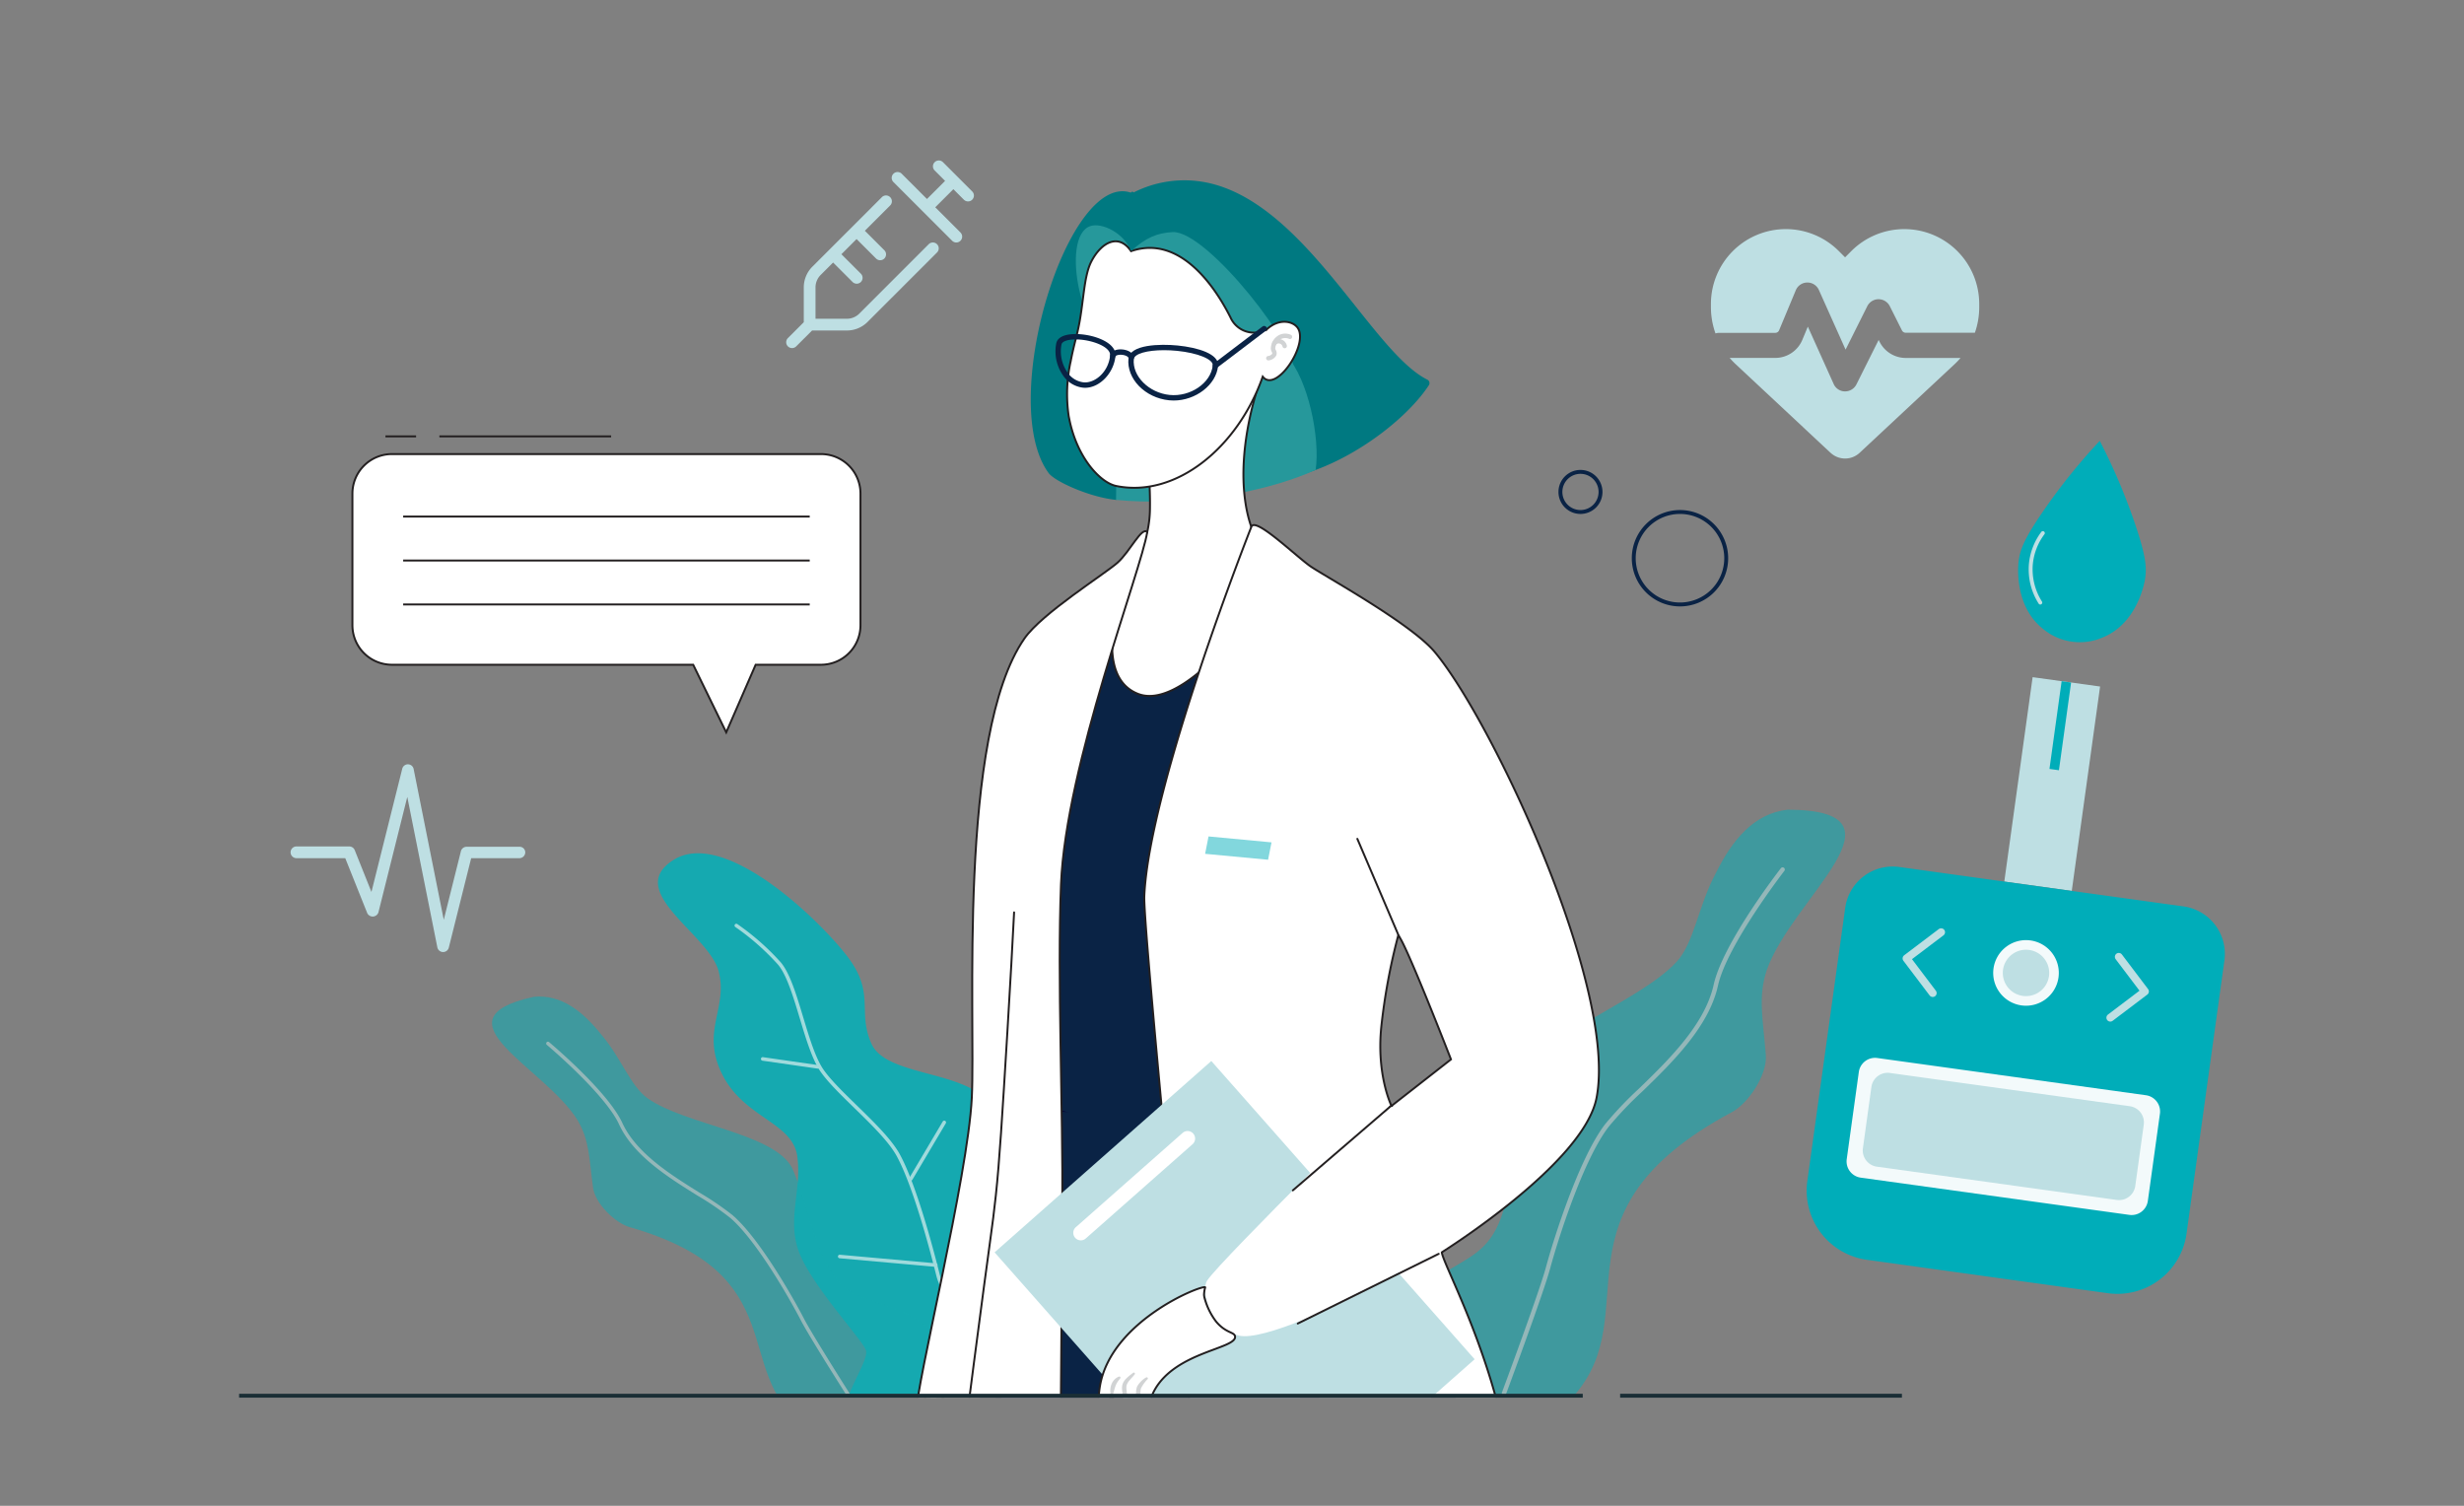
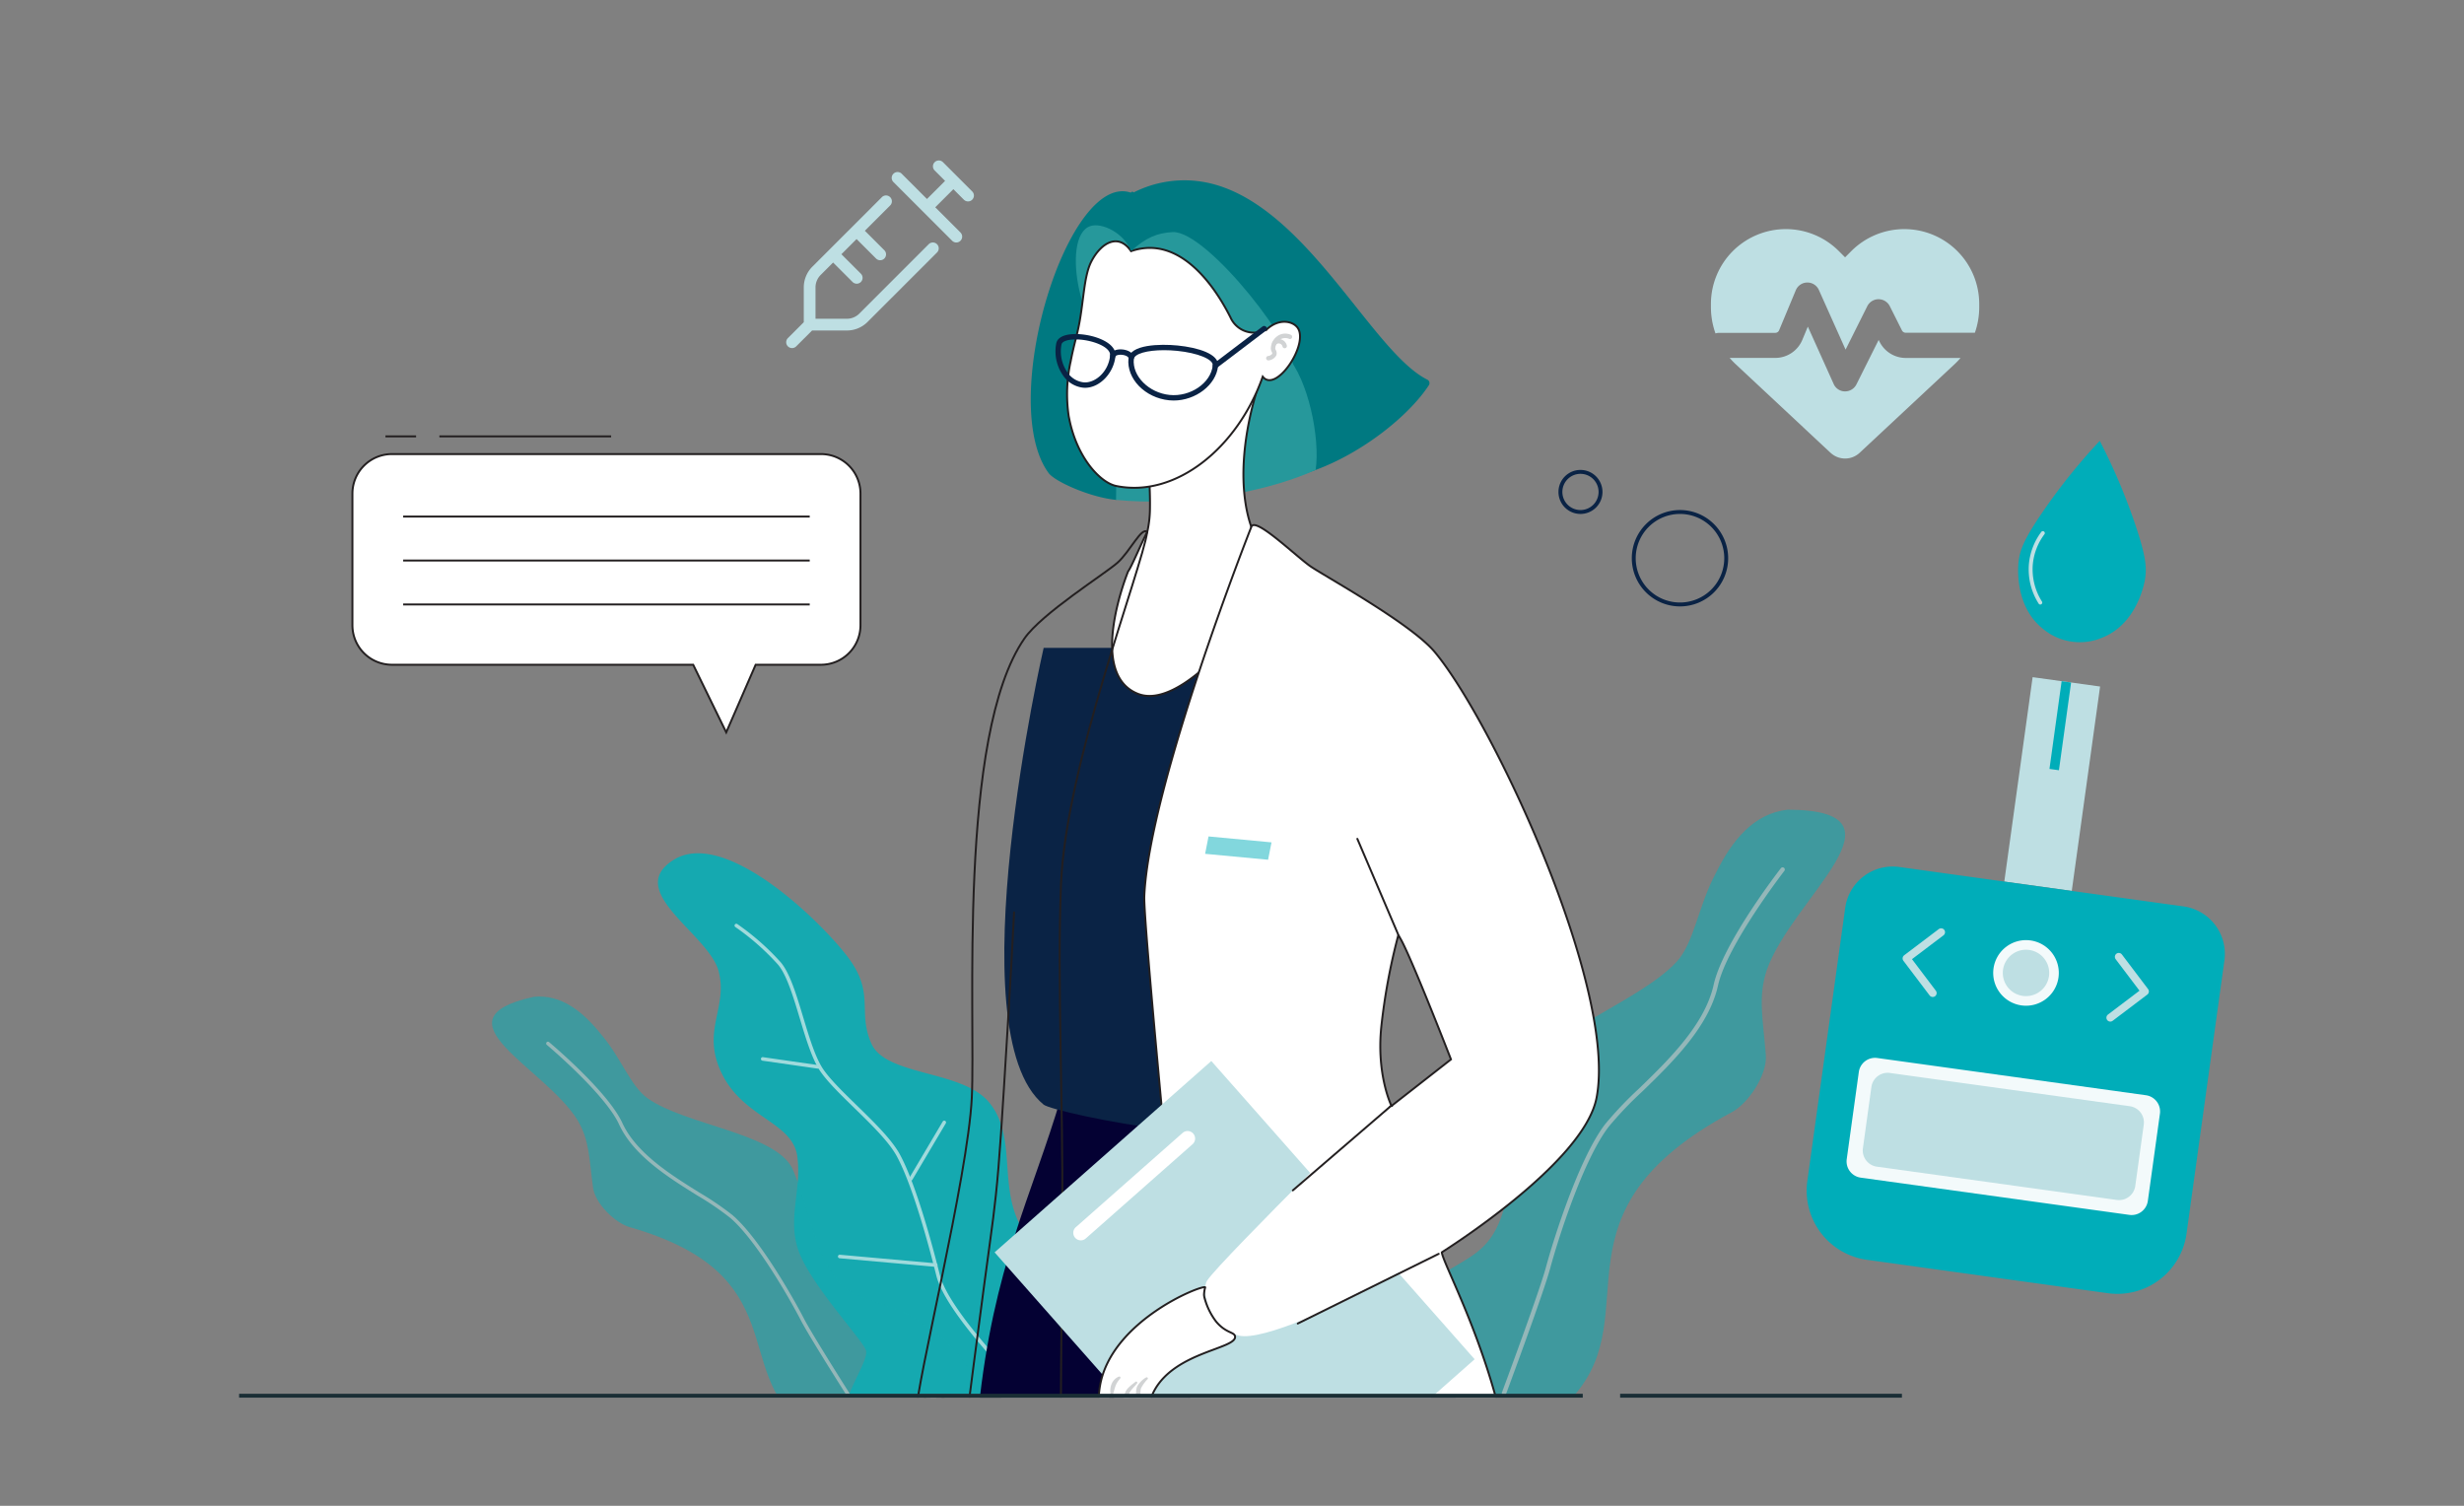
<svg xmlns="http://www.w3.org/2000/svg" width="630" height="385" viewBox="0 0 630 385">
  <rect x="0" y="0" width="630" height="385" fill="#808080" stroke="none" />
  <defs>
    <clipPath id="clip-path">
      <rect id="Rectangle_7081" data-name="Rectangle 7081" width="630" height="385" transform="translate(21212 14195)" fill="#fff" stroke="#707070" stroke-width="1" />
    </clipPath>
    <clipPath id="clip-path-2">
      <rect id="Rectangle_7090" data-name="Rectangle 7090" width="507.725" height="714.687" fill="none" />
    </clipPath>
    <clipPath id="clip-path-3">
      <rect id="Rectangle_7083" data-name="Rectangle 7083" width="163.552" height="163.552" transform="translate(58.154 151.877)" fill="none" />
    </clipPath>
    <clipPath id="clip-path-4">
      <rect id="Rectangle_7082" data-name="Rectangle 7082" width="124.001" height="109.545" transform="translate(64.669 213.802)" fill="none" />
    </clipPath>
    <clipPath id="clip-path-6">
      <rect id="Rectangle_7084" data-name="Rectangle 7084" width="125.236" height="149.836" transform="translate(285.389 166.024)" fill="none" />
    </clipPath>
    <clipPath id="clip-path-7">
      <rect id="Rectangle_7086" data-name="Rectangle 7086" width="305.224" height="313.347" transform="translate(129.903 3)" fill="none" />
    </clipPath>
  </defs>
  <g id="dibetolog" transform="translate(-21212 -14195)" clip-path="url(#clip-path)">
    <g id="Group_20825" data-name="Group 20825" transform="translate(21273.137 14236)">
      <g id="Group_20824" data-name="Group 20824" clip-path="url(#clip-path-2)">
        <g id="Group_20814" data-name="Group 20814">
          <g id="Group_20813" data-name="Group 20813" clip-path="url(#clip-path-3)">
            <path id="Path_21880" data-name="Path 21880" d="M229.4,309.152s2.443-17.461-7.715-23.9S203.7,281.358,199.1,271.034s-.482-22.026-7.411-30.253-26.266-6.613-30-14.91,1.108-12.825-6.2-22.362-31.4-32.694-44.339-24.69,8.974,19,11.457,28.515-4.681,15.278.954,26.437,17.963,12.14,19.155,20.889-2.745,16.179.5,24.62,15.945,22.062,17.026,24.876-7.168,13.155-4.815,17.591a20.7,20.7,0,0,0,6.3,6.976Z" fill="#15a9b0" />
            <path id="Path_21881" data-name="Path 21881" d="M202.831,316.669a.454.454,0,0,0,.191-.763c-.215-.207-21.355-20.828-23.879-31-1.639-6.6-5.908-22.808-10.163-30.674-2.1-3.882-6.639-8.3-11.028-12.577-3.406-3.316-6.623-6.448-8.5-9.119-2.062-2.934-3.668-8.266-5.221-13.423-1.745-5.8-3.394-11.28-5.729-14.048a63.647,63.647,0,0,0-11.119-9.8.455.455,0,1,0-.51.754A62.671,62.671,0,0,1,137.8,205.65c2.213,2.625,3.911,8.268,5.553,13.724,1.574,5.226,3.2,10.631,5.348,13.684,1.929,2.74,5.174,5.9,8.611,9.248,4.342,4.227,8.831,8.6,10.864,12.357,4.2,7.776,8.45,23.893,10.08,30.461,2.586,10.423,23.249,30.581,24.128,31.434a.455.455,0,0,0,.443.111" fill="#a0dadc" />
            <path id="Path_21882" data-name="Path 21882" d="M148.169,232.222a.455.455,0,0,0-.062-.888l-14.2-2.043a.456.456,0,0,0-.131.9l14.2,2.042a.456.456,0,0,0,.191-.013" fill="#a0dadc" />
            <path id="Path_21883" data-name="Path 21883" d="M171.875,260.853a.455.455,0,0,0,.265-.206l8.536-14.415a.456.456,0,1,0-.784-.464l-8.536,14.415a.455.455,0,0,0,.519.669Z" fill="#a0dadc" />
            <path id="Path_21884" data-name="Path 21884" d="M198.847,312.079a.463.463,0,0,0,.233-.157l16.528-21.294a.455.455,0,0,0-.718-.559l-16.527,21.294a.455.455,0,0,0,.485.716Z" fill="#a0dadc" />
            <path id="Path_21885" data-name="Path 21885" d="M178.25,282.9a.455.455,0,0,0-.086-.89l-24.591-2.2a.455.455,0,0,0-.1.9l.022,0,24.592,2.2a.411.411,0,0,0,.167-.017" fill="#a0dadc" />
            <g id="Group_20812" data-name="Group 20812" opacity="0.61">
              <g id="Group_20811" data-name="Group 20811">
                <g id="Group_20810" data-name="Group 20810" clip-path="url(#clip-path-4)">
                  <path id="Path_21886" data-name="Path 21886" d="M75.328,213.877c7.048-.719,12.638,3.814,17.308,9.689,5.023,5.861,7.43,13.181,11.86,16.288,9.723,6.824,32.143,8.822,36.871,17.725,3.318,7.166,5.115,18.735,9.887,26.364,4.024,6.432,8.277,6.665,14.631,9.017,8.536,2.685,21.047,12.471,22.785,20.807l-44.33,9.58c-18.6-13.734-2.233-38.493-44.46-50.586-3.7-1.058-8.863-5.982-9.392-10.162-1.017-7.483-.893-11.989-3.909-17.124-8.353-13.625-37.351-25.856-11.251-31.6" fill="#15a9b0" />
                  <path id="Path_21887" data-name="Path 21887" d="M158.505,320.223a.438.438,0,0,0,.15-.062.455.455,0,0,0,.137-.628h0c-.119-.185-11.933-18.656-14.4-23.445-2.79-5.41-11.515-20.706-18.291-26.444a76.816,76.816,0,0,0-8.436-5.738c-7.187-4.479-16.13-10.051-19.678-17.779-3.684-8.013-18.12-20.166-18.733-20.68a.456.456,0,0,0-.585.7c.149.124,14.893,12.534,18.49,20.361,3.663,7.976,12.736,13.628,20.026,18.171a75.968,75.968,0,0,1,8.328,5.661c6.664,5.641,15.3,20.8,18.071,26.166,2.488,4.826,14.326,23.333,14.445,23.519a.453.453,0,0,0,.479.2" fill="#a0dadc" />
                </g>
              </g>
            </g>
          </g>
        </g>
        <g id="Group_20819" data-name="Group 20819">
          <g id="Group_20818" data-name="Group 20818" clip-path="url(#clip-path-2)">
            <g id="Group_20817" data-name="Group 20817" opacity="0.61">
              <g id="Group_20816" data-name="Group 20816">
                <g id="Group_20815" data-name="Group 20815" clip-path="url(#clip-path-6)">
                  <path id="Path_21888" data-name="Path 21888" d="M395.919,166.024c-8.677.969-14.231,7.885-18.327,16.177-4.525,8.368-5.519,17.812-10.046,22.709-9.936,10.751-36.424,18.995-39.8,30.95-2.13,9.5-1.284,23.9-5.046,34.332-3.173,8.8-8.235,10.184-15.278,14.672-9.583,5.455-22.107,20.5-22.031,30.995h55.9c18.828-21.386-7.331-46.95,40.388-72.511,4.176-2.237,9.119-9.513,8.668-14.687-.723-9.278-2.045-14.674.251-21.645,6.514-18.588,38.262-40.869,5.327-40.992" fill="#15a9b0" />
                  <path id="Path_21889" data-name="Path 21889" d="M323.408,315.784a.554.554,0,0,1-.2-.036.56.56,0,0,1-.329-.721h0c.1-.254,9.519-25.58,11.247-31.992,1.952-7.243,8.48-27.94,15.149-36.616a94.972,94.972,0,0,1,8.668-9.109c7.492-7.265,16.815-16.306,19.077-26.538,2.351-10.613,16.578-29.011,17.182-29.789a.561.561,0,1,1,.886.689c-.146.189-14.677,18.977-16.971,29.341-2.337,10.562-11.795,19.733-19.394,27.1a93.453,93.453,0,0,0-8.558,8.988c-6.56,8.529-13.02,29.039-14.957,36.223-1.741,6.462-11.183,31.837-11.278,32.093a.561.561,0,0,1-.525.365" fill="#a0dadc" />
                </g>
              </g>
            </g>
            <path id="Path_21890" data-name="Path 21890" d="M380.225,101.729A11.82,11.82,0,1,1,368.4,89.908,11.821,11.821,0,0,1,380.225,101.729Z" fill="none" stroke="#0a2345" stroke-miterlimit="10" stroke-width="1" />
            <path id="Path_21891" data-name="Path 21891" d="M348.089,84.78a5.128,5.128,0,1,1-5.129-5.128A5.129,5.129,0,0,1,348.089,84.78Z" fill="none" stroke="#0a2345" stroke-miterlimit="10" stroke-width="1" />
          </g>
        </g>
        <g id="Group_20821" data-name="Group 20821">
          <g id="Group_20820" data-name="Group 20820" clip-path="url(#clip-path-7)">
            <path id="Path_21892" data-name="Path 21892" d="M288.05,443.883c-13.138,4.823-95.145,4.106-101.975-2.712s14.3-169.592,14.3-169.592l65.106,1.005Z" fill="#dbe9ff" />
            <path id="Path_21893" data-name="Path 21893" d="M187.676,680.754c.552-1.582,1.13-4.8,1.392-10.981,1.32-31.124-2.045-118.62-3.495-148.8-1.046-21.754-4.385-47.089-4.555-54.134-.139-5.683,1.371-83.026,8.023-147.294,3.827-36.958,13.583-54.47,21.152-80.135,14.01-8.72,61.08,0,61.08,0,.145,11.215,37.832,41.634,39.627,72.09,1.935,32.782-13.622,115.732-11.736,138.54.826,9.955,18.593,41.8,20.991,66.112,2.727,27.651-7.925,144.136-6.93,157.481.508,6.811,1.809,18.356,2.059,19.846.226,6.154-1,9.469-2.561,10.448-2.3,1.441-10.849-3-14.111-3.076-3.591-.088-6.763,3.571-8.384,3.138-.35-.1-.736-.573-1.127-1.266,3.908-6.836,9.555-23.615,9.17-31.9-1.074-23.048-13.864-90.451-27.128-144.02-8.181-33.042-16.361-59.284-17.2-66.355-1.76-14.782-10.436-70.851-11.021-69.869-.53.886-13.692,62.654-13.759,64.715-.319,9.75,5.038,47.089,4.219,59.256-3.344,49.466-22.761,130.511-27.921,159.962-1.042,5.945,1.416,13.91,1.555,14.669-7.28-.729-23.472,17.217-27.618,20.158-3.043,2.169-10.8-1.3-15.547-3.791,5.782-2.586,13.352-11.435,18.548-18,2.408-3.04,4.768-5.331,5.279-6.795" fill="#040133" />
-             <path id="Path_21894" data-name="Path 21894" d="M289.556,422.315c-13.138,5.015-95.145,4.27-101.975-2.82s14.3-176.338,14.3-176.338l65.107,1.045Z" fill="#0a2345" />
            <path id="Path_21895" data-name="Path 21895" d="M206.981,79.957c1.573,2.139,10.483,6.176,17.237,6.853,11.205-1.287,34.523-1.537,51.034-7.654,12.03-4.455,23.766-13.774,28.935-21.645a1,1,0,0,0-.4-1.452C289.4,48.877,272.458,10.588,247.178,5.633a28.639,28.639,0,0,0-18.817,2.759c-16.225-6.523-34.713,53.439-21.38,71.565" fill="#007981" />
            <path id="Path_21896" data-name="Path 21896" d="M224.218,86.81c15.726,1.578,36.58-1.182,51.034-7.654,1.2-8.307-1.988-23.23-7.314-29.045-12.957-14.145-47.345,4.825-47.345,4.825,2.831,11.966,3.945,18.126,3.625,31.874" fill="#26989b" />
            <path id="Path_21897" data-name="Path 21897" d="M269.59,54.71c2.426-5.28-22.02-36.843-30.907-36.369-3.9.208-6.91,1.412-10.637,4.875-1.7-4.584-7.427-7.416-10.416-6.4-7.931,2.7-1.979,30.855,7.271,30.447Z" fill="#26989b" />
            <path id="Path_21898" data-name="Path 21898" d="M205.706,241.435c2.668,2.174,61.2,14.413,64.233,2.174,5.585-22.571,9.023-118.966,9.023-118.966H205.706s-22.635,98.348,0,116.792" fill="#0a2345" />
            <path id="Path_21899" data-name="Path 21899" d="M184.693,361.77c2.73-3.86-3.827-8.854-4.039-10.235-.139-.962,6.811-15.482,6.629-19.785-.179-4.35-2.59-6.981-2.839-9.988-.514-6.216-10.683-7.935-11.1-2.308-.213,2.877-7.692,32.466-5.7,37.261.737,1.772,7.047,9.082,7.912,8.653,1.43-.708-.376-4.292-2.413-7.056.241-.187,10.122,5.476,11.549,3.458" fill="#fff" />
            <path id="Path_21900" data-name="Path 21900" d="M184.693,361.77c2.73-3.86-3.827-8.854-4.039-10.235-.139-.962,6.811-15.482,6.629-19.785-.179-4.35-2.59-6.981-2.839-9.988-.514-6.216-10.683-7.935-11.1-2.308-.213,2.877-7.692,32.466-5.7,37.261.737,1.772,7.047,9.082,7.912,8.653,1.43-.708-.376-4.292-2.413-7.056C173.385,358.125,183.266,363.788,184.693,361.77Z" fill="none" stroke="#231f20" stroke-miterlimit="10" stroke-width="0.5" />
            <path id="Path_21901" data-name="Path 21901" d="M265.318,103.14c2.9,2.065-21.754,38.559-35.446,33.277-13.3-5.13-2.568-31.329-2.568-31.329.9-1.2,3.126-6.666,4.888-10.072a27.921,27.921,0,0,0,.692-5.807,91.487,91.487,0,0,0-1.443-17.81L255.87,50.227l6.619,1.988c-8.962,23.433-6.869,44.03,2.829,50.925" fill="#fff" />
            <path id="Path_21902" data-name="Path 21902" d="M265.318,103.14c2.9,2.065-21.754,38.559-35.446,33.277-13.3-5.13-2.568-31.329-2.568-31.329.9-1.2,3.126-6.666,4.888-10.072a27.921,27.921,0,0,0,.692-5.807,91.487,91.487,0,0,0-1.443-17.81L255.87,50.227l6.619,1.988C253.527,75.648,255.62,96.245,265.318,103.14Z" fill="none" stroke="#231f20" stroke-miterlimit="10" stroke-width="0.5" />
            <path id="Path_21903" data-name="Path 21903" d="M212.1,65.337c.049.293.11.573.171.866,2.023,9.948,7.948,16.226,12,17.055,15.215,3.1,31.051-9.777,37.452-27.954,3.377,4.364,11.923-8.388,8.9-12.533-1.183-1.622-4.536-2.426-7.632.232a3.026,3.026,0,0,0-.293.28.209.209,0,0,1-.012-.085,1.082,1.082,0,0,1-.171.1,6.552,6.552,0,0,1-9.058-3.182c-2.085-4.1-11.4-21.737-25.407-16.9-3.218-4.743-7.692-2.182-10.18,2.694-2.011,3.926-1.926,11.021-3.425,17.544-.427,1.9-1.195,4.608-1.792,7.729a38.967,38.967,0,0,0-.549,14.154" fill="#fff" />
            <path id="Path_21904" data-name="Path 21904" d="M212.1,65.337c.049.293.11.573.171.866,2.023,9.948,7.948,16.226,12,17.055,15.215,3.1,31.051-9.777,37.452-27.954,3.377,4.364,11.923-8.388,8.9-12.533-1.183-1.622-4.536-2.426-7.632.232a3.026,3.026,0,0,0-.293.28.209.209,0,0,1-.012-.085,1.082,1.082,0,0,1-.171.1,6.552,6.552,0,0,1-9.058-3.182c-2.085-4.1-11.4-21.737-25.407-16.9-3.218-4.743-7.692-2.182-10.18,2.694-2.011,3.926-1.926,11.021-3.425,17.544-.427,1.9-1.195,4.608-1.792,7.729A38.967,38.967,0,0,0,212.1,65.337Z" fill="none" stroke="#231f20" stroke-miterlimit="10" stroke-width="0.5" />
            <path id="Path_21905" data-name="Path 21905" d="M263.155,51.156h0a2.574,2.574,0,0,0,2.026-1.271,1.643,1.643,0,0,0-.119-1.393.839.839,0,0,1-.127-.542A2.929,2.929,0,0,1,266.37,45.7a2.4,2.4,0,0,1,2.072-.065.567.567,0,0,0,.491-1.022,3.524,3.524,0,0,0-3.084.08,3.964,3.964,0,0,0-2.031,3.066,1.914,1.914,0,0,0,.216,1.207c.12.262.152.345.087.518a1.7,1.7,0,0,1-.967.537.57.57,0,0,0-.562.572.563.563,0,0,0,.563.562" fill="#d1d3d4" />
            <path id="Path_21906" data-name="Path 21906" d="M267.332,48.041a.575.575,0,0,0,.129-.015.567.567,0,0,0,.424-.681,2.156,2.156,0,0,0-1.768-1.64,1.839,1.839,0,0,0-1.91.813.567.567,0,0,0,.968.592.742.742,0,0,1,.76-.286,1.017,1.017,0,0,1,.845.779.568.568,0,0,0,.552.438" fill="#d1d3d4" />
            <path id="Path_21907" data-name="Path 21907" d="M216.31,58.149c3.7,0,7.313-3.7,7.755-8.1.29-2.9-3.8-4.855-7.73-5.449-3.116-.471-6.926-.179-7.407,2.191a10.78,10.78,0,0,0,1.805,8.31,7.17,7.17,0,0,0,5.039,3.021,5.384,5.384,0,0,0,.538.027M213.9,45.784a14.96,14.96,0,0,1,2.226.175c3.326.5,6.758,2.059,6.568,3.953-.427,4.259-3.936,7.126-6.79,6.843a5.8,5.8,0,0,1-4.068-2.47,9.372,9.372,0,0,1-1.565-7.22h0c.164-.805,1.629-1.28,3.629-1.28" fill="#0a2345" />
            <path id="Path_21908" data-name="Path 21908" d="M238.956,61.406c5.609,0,10.859-3.978,11.348-8.845.306-3.054-5.137-4.7-10.333-5.221-4.5-.452-12.219-.256-12.581,3.343-.517,5.164,4.244,10.047,10.4,10.665.39.039.781.058,1.169.058m-2.47-12.87c1.065,0,2.191.055,3.348.171,5.26.528,9.259,2.161,9.1,3.717-.45,4.487-5.7,8.09-11.011,7.556s-9.6-4.814-9.167-9.16h0c.139-1.388,3.426-2.285,7.728-2.285" fill="#0a2345" />
            <path id="Path_21909" data-name="Path 21909" d="M228.1,51.142a.688.688,0,0,0,.676-.813c-.239-1.276-1.746-1.921-3.135-1.993-1.525-.079-2.634.477-2.923,1.449a.687.687,0,0,0,1.317.392c.077-.26.684-.513,1.535-.469.942.049,1.774.441,1.855.873a.688.688,0,0,0,.675.561" fill="#0a2345" />
            <path id="Path_21910" data-name="Path 21910" d="M249.621,53.18a.685.685,0,0,0,.415-.14l12.457-9.457a.687.687,0,0,0-.831-1.1l-12.457,9.458a.687.687,0,0,0,.416,1.234" fill="#0a2345" />
            <path id="Path_21911" data-name="Path 21911" d="M258.8,93.725c.889-2.685,10.757,6.881,14.9,9.917,2.955,2.167,25.766,14.591,32.015,22.076,14.85,17.789,46.751,86.09,41.357,113.984C343.8,256.6,307.5,279.152,307.5,279.2c.489,3.23,11.006,22.227,16.07,46.336,4.786,22.781,15.874,116.485,15.869,118.307-.013,4.766-40.977,12.378-83.163,10.29-.2-7.344-25.321-254.605-24.835-266,1.205-28.207,27.364-94.41,27.364-94.41m35.84,148.042,15.214-11.9s-12.1-31.124-13.5-31.644a156.724,156.724,0,0,0-4.324,23.371c-1.248,12.351,2.614,20.171,2.614,20.171" fill="#fff" />
            <path id="Path_21912" data-name="Path 21912" d="M258.8,93.725c.889-2.685,10.757,6.881,14.9,9.917,2.955,2.167,25.766,14.591,32.015,22.076,14.85,17.789,46.751,86.09,41.357,113.984C343.8,256.6,307.5,279.152,307.5,279.2c.489,3.23,11.006,22.227,16.07,46.336,4.786,22.781,15.874,116.485,15.869,118.307-.013,4.766-40.977,12.378-83.163,10.29-.2-7.344-25.321-254.605-24.835-266C232.646,159.928,258.8,93.725,258.8,93.725Zm35.84,148.042,15.214-11.9s-12.1-31.124-13.5-31.644a156.724,156.724,0,0,0-4.324,23.371C290.783,233.947,294.645,241.767,294.645,241.767Z" fill="none" stroke="#231f20" stroke-miterlimit="10" stroke-width="0.5" />
-             <path id="Path_21913" data-name="Path 21913" d="M184.526,325.534c-3.322,0-11.456-3.837-11.457-4.976,0-7.54,13.257-60.584,14.267-80.856,1.014-20.361-3.706-92.74,13.455-117.452,4.466-6.432,20.535-16.482,23.8-19.384,3.222-2.862,6.164-9.284,7.6-7.85-1.524,9.859-20.856,59.645-22.055,90.126-.971,24.689.537,55.748.344,83.7-.421,60.915-1.477,173.052-1.205,182.2-21.694,3.173-32.786-2.391-37.7-5.191-2.952-1.683,13.855-117.61,12.948-120.316" fill="#fff" />
            <path id="Path_21914" data-name="Path 21914" d="M184.526,325.534c-3.322,0-11.456-3.837-11.457-4.976,0-7.54,13.257-60.584,14.267-80.856,1.014-20.361-3.706-92.74,13.455-117.452,4.466-6.432,20.535-16.482,23.8-19.384,3.222-2.862,6.164-9.284,7.6-7.85-1.524,9.859-20.856,59.645-22.055,90.126-.971,24.689.537,55.748.344,83.7-.421,60.915-1.477,173.052-1.205,182.2-21.694,3.173-32.786-2.391-37.7-5.191C168.626,444.167,185.433,328.24,184.526,325.534Z" fill="none" stroke="#231f20" stroke-miterlimit="10" stroke-width="0.5" />
            <path id="Path_21915" data-name="Path 21915" d="M248.575,230.279,273.846,258.9c-11.1,11.13-24.418,24.669-26.3,27.466-1.849,2.753.824,12.46,8.131,14.136,5.966,1.368,25.968-7.53,40.672-16.109L315.9,306.538l-55.411,48.919L193.164,279.2Z" fill="#bedfe3" />
            <path id="Path_21916" data-name="Path 21916" d="M215.206,276.133a1.917,1.917,0,0,0,1.273-.482l27.269-24.074a1.924,1.924,0,1,0-2.546-2.884l-27.27,24.074a1.924,1.924,0,0,0,1.274,3.366" fill="#fff" />
            <path id="Path_21917" data-name="Path 21917" d="M230.552,325.525c2.03.28.557-5.857,3.562-11.189,5.505-9.767,20.952-10.474,20.533-13.627-.157-1.184-2.292-.779-4.825-3.774a17.318,17.318,0,0,1-2.957-5.992,4.184,4.184,0,0,1-.155-.856,7.528,7.528,0,0,1,.3-1.936c-.591-.784-23.909,8.377-26.882,25.09-.707,3.974-.423,9.319.353,9.341,1.6.046,1.8-6.685,2.631-6.978.3.009,3.451,9.372,7.437,9.921" fill="#fff" />
            <path id="Path_21918" data-name="Path 21918" d="M230.552,325.525c2.03.28.557-5.857,3.562-11.189,5.505-9.767,20.952-10.474,20.533-13.627-.157-1.184-2.292-.779-4.825-3.774a17.318,17.318,0,0,1-2.957-5.992,4.184,4.184,0,0,1-.155-.856,7.528,7.528,0,0,1,.3-1.936c-.591-.784-23.909,8.377-26.882,25.09-.707,3.974-.423,9.319.353,9.341,1.6.046,1.8-6.685,2.631-6.978C223.42,315.613,226.566,324.976,230.552,325.525Z" fill="none" stroke="#231f20" stroke-miterlimit="10" stroke-width="0.5" />
-             <path id="Path_21919" data-name="Path 21919" d="M229.207,324.085s-.058-.232-.16-.637-.259-.979-.441-1.671c-.379-1.374-.872-3.213-1.3-5.041a18.111,18.111,0,0,1-.445-2.658,4.066,4.066,0,0,1,0-.566l.007-.061s.007-.046,0,0l.008-.039.031-.156a2.189,2.189,0,0,1,.064-.217,3.413,3.413,0,0,1,.484-.863c.408-.517.834-.948,1.107-1.269s.43-.515.43-.515l0-.005a.286.286,0,0,0-.408-.393l-.51.4a11.182,11.182,0,0,0-1.345,1.167,3.841,3.841,0,0,0-.744,1.083,3.392,3.392,0,0,0-.131.373l-.04.154-.01.038-.013.075-.015.1a4.25,4.25,0,0,0-.031.75,15.532,15.532,0,0,0,.465,2.865,47.281,47.281,0,0,0,1.574,5.047c.5,1.346.884,2.226.884,2.226a.285.285,0,0,0,.538-.18" fill="#d1d3d4" />
+             <path id="Path_21919" data-name="Path 21919" d="M229.207,324.085c-.379-1.374-.872-3.213-1.3-5.041a18.111,18.111,0,0,1-.445-2.658,4.066,4.066,0,0,1,0-.566l.007-.061s.007-.046,0,0l.008-.039.031-.156a2.189,2.189,0,0,1,.064-.217,3.413,3.413,0,0,1,.484-.863c.408-.517.834-.948,1.107-1.269s.43-.515.43-.515l0-.005a.286.286,0,0,0-.408-.393l-.51.4a11.182,11.182,0,0,0-1.345,1.167,3.841,3.841,0,0,0-.744,1.083,3.392,3.392,0,0,0-.131.373l-.04.154-.01.038-.013.075-.015.1a4.25,4.25,0,0,0-.031.75,15.532,15.532,0,0,0,.465,2.865,47.281,47.281,0,0,0,1.574,5.047c.5,1.346.884,2.226.884,2.226a.285.285,0,0,0,.538-.18" fill="#d1d3d4" />
            <path id="Path_21920" data-name="Path 21920" d="M231.1,324.362s-.022-.216-.06-.593-.1-.912-.158-1.556-.146-1.394-.207-2.2-.132-1.661-.179-2.515-.072-1.708-.043-2.481a4.789,4.789,0,0,1,.131-1.009.448.448,0,0,1,.025-.071l.008-.024.032-.061c.041-.074.082-.147.121-.22l.24-.4a7.507,7.507,0,0,1,.478-.687c.157-.193.285-.372.4-.5.238-.267.383-.4.383-.4a.288.288,0,0,0-.306-.475l-.009,0a2.941,2.941,0,0,0-.554.331,4.948,4.948,0,0,0-.566.46,8.349,8.349,0,0,0-.644.687,4.412,4.412,0,0,0-.329.435c-.051.078-.1.158-.155.238l-.036.058-.051.1a1.192,1.192,0,0,0-.078.187,5,5,0,0,0-.214,1.3,20.242,20.242,0,0,0,.049,2.612c.065.877.162,1.748.283,2.559s.253,1.565.374,2.209.259,1.174.348,1.548.155.58.155.58a.284.284,0,0,0,.557-.1" fill="#d1d3d4" />
            <path id="Path_21921" data-name="Path 21921" d="M223.392,315.621a7.754,7.754,0,0,0,.24-.753c.126-.446.263-1.017.461-1.527.021-.062.046-.124.078-.2l.081-.175c.057-.121.115-.239.179-.35a6.124,6.124,0,0,1,.391-.6c.258-.342.46-.583.46-.583a.293.293,0,0,0-.036-.413.3.3,0,0,0-.29-.051s-.08.029-.216.092a3.152,3.152,0,0,0-.535.324,3.429,3.429,0,0,0-.647.631,4.452,4.452,0,0,0-.288.429c-.042.075-.084.158-.125.243l-.1.236a4.663,4.663,0,0,0-.3,1.834,4.289,4.289,0,0,0,.09.811l0,.009a.3.3,0,0,0,.563.039" fill="#d1d3d4" />
            <path id="Path_21922" data-name="Path 21922" d="M227.99,8.571l.2.6.106.315c.022.107.046.224.072.348a8.523,8.523,0,0,1,.161.839c.044.32.1.661.124,1.036.037.369.056.761.065,1.171.026.406,0,.834,0,1.265s-.039.872-.055,1.313c-.035.442-.051.884-.106,1.319-.038.435-.077.865-.131,1.28-.093.832-.2,1.609-.3,2.277l-.34,2.219v.008a.417.417,0,0,0,.786.246,15.262,15.262,0,0,0,.812-2.195c.1-.335.2-.7.3-1.089s.2-.8.265-1.232.159-.877.215-1.335.094-.926.14-1.394a17.6,17.6,0,0,0-.035-2.78q-.034-.335-.068-.656-.06-.32-.119-.626a7.569,7.569,0,0,0-.288-1.134,6.036,6.036,0,0,0-.363-.952c-.063-.139-.121-.27-.175-.39-.064-.1-.123-.2-.177-.283-.215-.34-.346-.53-.346-.53l-.005-.006a.416.416,0,0,0-.738.364" fill="#007981" />
            <path id="Path_21923" data-name="Path 21923" d="M246.988,177.307l16.1,1.515.877-4.445-16.1-1.515Z" fill="#82d7dd" />
            <path id="Path_21924" data-name="Path 21924" d="M262.561,149.344" fill="#8abaff" />
            <path id="Path_21925" data-name="Path 21925" d="M211.552,131.019Z" fill="#8abaff" />
            <path id="Path_21926" data-name="Path 21926" d="M296.629,198.583q-5.359-12.553-10.72-25.108" fill="none" stroke="#231f20" stroke-linecap="round" stroke-linejoin="round" stroke-width="0.5" />
            <path id="Path_21927" data-name="Path 21927" d="M294.505,241.767q-12.545,10.793-25.087,21.587" fill="none" stroke="#231f20" stroke-linecap="round" stroke-linejoin="round" stroke-width="0.5" />
            <path id="Path_21928" data-name="Path 21928" d="M306.707,279.582l-36.03,17.82" fill="none" stroke="#231f20" stroke-linecap="round" stroke-linejoin="round" stroke-width="0.5" />
            <path id="Path_21929" data-name="Path 21929" d="M186.012,321.914c.43-3.356,1.075-8.379,1.867-14.474,4.392-33.781,4.654-33.991,5.6-42.8.932-8.637,1.607-19.713,2.957-41.866.768-12.591,1.332-23.083,1.712-30.5" fill="none" stroke="#231f20" stroke-linecap="round" stroke-linejoin="round" stroke-width="0.5" />
          </g>
        </g>
        <g id="Group_20823" data-name="Group 20823">
          <g id="Group_20822" data-name="Group 20822" clip-path="url(#clip-path-2)">
            <path id="Path_21930" data-name="Path 21930" d="M178.44,21.435a1.5,1.5,0,0,1,0,2.121L160.693,41.3a7.447,7.447,0,0,1-5.3,2.2H146.5l-4.062,4.061a1.5,1.5,0,0,1-1.061.439,1.5,1.5,0,0,1-1.06-2.56l4.06-4.061V32.485a7.475,7.475,0,0,1,2.2-5.307L164.312,9.44a1.5,1.5,0,1,1,2.12,2.121L159.993,18l4.941,4.94a1.5,1.5,0,1,1-2.121,2.119l-4.94-4.939L153.993,24l4.941,4.94a1.5,1.5,0,1,1-2.121,2.119l-4.94-4.939L148.692,29.3a4.532,4.532,0,0,0-1.319,3.182V40.5h8.016a4.476,4.476,0,0,0,3.179-1.312l17.746-17.747a1.5,1.5,0,0,1,2.126-.006m8.994-11.374a1.494,1.494,0,0,1-1.061.439,1.513,1.513,0,0,1-1.06-.438l-2.69-2.69L177.993,12l6.441,6.44A1.5,1.5,0,0,1,183.373,21a1.516,1.516,0,0,1-1.06-.437l-15-15a1.5,1.5,0,1,1,2.121-2.121l6.439,6.439,4.632-4.631-2.692-2.689A1.5,1.5,0,0,1,179.933.44l7.5,7.5a1.491,1.491,0,0,1,0,2.121" fill="#bedfe3" />
            <path id="Path_21931" data-name="Path 21931" d="M443.813,44.079H426.126a1.087,1.087,0,0,1-.963-.589l-3.11-6.2a3.218,3.218,0,0,0-5.76,0l-5.548,11.1-6.834-15.262a3.213,3.213,0,0,0-5.9.093l-4.262,10.224a1.063,1.063,0,0,1-.991.657h-14.3a3.312,3.312,0,0,0-.977.147,20.1,20.1,0,0,1-1.166-6.74v-.776a19.153,19.153,0,0,1,32.693-13.547l1.608,1.608,1.607-1.608a19.154,19.154,0,0,1,32.694,13.547V37.5a19.8,19.8,0,0,1-1.113,6.579m-36.9,30.7L382.7,52.171a20.27,20.27,0,0,1-1.594-1.66h11.655a7.5,7.5,0,0,0,6.927-4.623l1.408-3.376L407.7,57.183a3.174,3.174,0,0,0,2.867,1.889,3.248,3.248,0,0,0,2.947-1.781L419.2,45.915l.228.456a7.507,7.507,0,0,0,6.714,4.153h14a20.979,20.979,0,0,1-1.6,1.661L414.336,74.776a5.446,5.446,0,0,1-7.422,0" fill="#bedfe3" />
-             <path id="Path_21932" data-name="Path 21932" d="M14.662,175.419h13.5a1.5,1.5,0,0,1,1.394.939l4.278,10.7,7.875-31.5a1.494,1.494,0,0,1,2.93.149l7.687,38.466,4.383-17.531a1.493,1.493,0,0,1,1.453-1.137h13.5a1.435,1.435,0,0,1,1.5,1.416,1.505,1.505,0,0,1-1.5,1.5H59.334l-5.719,22.863a1.5,1.5,0,0,1-1.453,1.137h-.038a1.5,1.5,0,0,1-1.439-1.2L43,162.753l-7.383,29.531a1.545,1.545,0,0,1-2.85.2L27.14,178.419H14.662a1.5,1.5,0,0,1,0-3" fill="#bedfe3" />
            <rect id="Rectangle_7087" data-name="Rectangle 7087" width="52.76" height="17.415" transform="translate(451.325 184.398) rotate(-82.109)" fill="#bedfe3" />
            <path id="Path_21933" data-name="Path 21933" d="M477.794,289.645l-61.6-8.538a17.851,17.851,0,0,1-15.23-20.132l9.682-69.846a12.252,12.252,0,0,1,13.818-10.454l72.685,10.076a12.251,12.251,0,0,1,10.453,13.818l-9.682,69.846a17.848,17.848,0,0,1-20.131,15.23" fill="#00adb9" />
            <rect id="Rectangle_7088" data-name="Rectangle 7088" width="22.648" height="2.445" transform="translate(462.872 155.599) rotate(-82.102)" fill="#00adb9" />
            <path id="Path_21934" data-name="Path 21934" d="M483.3,269.622l-68.684-9.52a4.191,4.191,0,0,1-3.576-4.727l3.09-22.287a4.193,4.193,0,0,1,4.727-3.578l68.683,9.522a4.192,4.192,0,0,1,3.577,4.727l-3.09,22.288a4.189,4.189,0,0,1-4.727,3.575" fill="#f3fafb" />
            <path id="Path_21935" data-name="Path 21935" d="M480.087,265.8l-61.333-8.5a4.192,4.192,0,0,1-3.577-4.727l2.171-15.66a4.192,4.192,0,0,1,4.727-3.576l61.334,8.5a4.191,4.191,0,0,1,3.576,4.727l-2.171,15.66a4.191,4.191,0,0,1-4.727,3.576" fill="#bedfe3" />
            <path id="Path_21936" data-name="Path 21936" d="M465.183,208.91a8.386,8.386,0,1,1-7.155-9.458,8.386,8.386,0,0,1,7.155,9.458" fill="#f3fafb" />
            <path id="Path_21937" data-name="Path 21937" d="M462.75,208.573a5.93,5.93,0,1,1-5.059-6.688,5.929,5.929,0,0,1,5.059,6.688" fill="#bedfe3" />
            <path id="Path_21938" data-name="Path 21938" d="M480.594,203.642l6.7,8.853-8.865,6.707" fill="none" stroke="#bedfe3" stroke-linecap="round" stroke-linejoin="round" stroke-width="2" />
            <path id="Path_21939" data-name="Path 21939" d="M435.175,197.346l-8.853,6.7,6.707,8.866" fill="none" stroke="#bedfe3" stroke-linecap="round" stroke-linejoin="round" stroke-width="2" />
            <path id="Path_21940" data-name="Path 21940" d="M487.329,106.958c-.13.854-1.886,11.317-10.751,14.986a14.705,14.705,0,0,1-15.321-2.124c-7.533-5.942-6.377-16.488-6.264-17.344.361-2.889,1.358-5.548,5.938-12.284a153.685,153.685,0,0,1,14.8-18.478,153.33,153.33,0,0,1,9.218,21.807c2.575,7.729,2.811,10.559,2.378,13.437" fill="#00adb9" />
            <path id="Path_21941" data-name="Path 21941" d="M461.181,95.305a15.672,15.672,0,0,0-3.061,7.928,15.852,15.852,0,0,0,2.41,9.834" fill="none" stroke="#bedfe3" stroke-linecap="round" stroke-linejoin="round" stroke-width="1" />
            <path id="Path_21942" data-name="Path 21942" d="M148.768,128.961h-16.7l-7.523,17.292L116.1,128.961H39.072a10.1,10.1,0,0,1-10.1-10.1V85.2a10.1,10.1,0,0,1,10.1-10.1h109.7a10.1,10.1,0,0,1,10.1,10.1v33.663a10.1,10.1,0,0,1-10.1,10.1" fill="#fff" />
            <path id="Path_21943" data-name="Path 21943" d="M148.768,128.961h-16.7l-7.523,17.292L116.1,128.961H39.072a10.1,10.1,0,0,1-10.1-10.1V85.2a10.1,10.1,0,0,1,10.1-10.1h109.7a10.1,10.1,0,0,1,10.1,10.1v33.663A10.1,10.1,0,0,1,148.768,128.961Z" fill="none" stroke="#231f20" stroke-miterlimit="10" stroke-width="0.5" />
            <line id="Line_1705" data-name="Line 1705" x2="103.951" transform="translate(41.944 91.076)" fill="#fff" />
            <line id="Line_1706" data-name="Line 1706" x2="103.951" transform="translate(41.944 91.076)" fill="none" stroke="#231f20" stroke-miterlimit="10" stroke-width="0.5" />
            <line id="Line_1707" data-name="Line 1707" x2="103.951" transform="translate(41.944 102.313)" fill="#fff" />
            <line id="Line_1708" data-name="Line 1708" x2="103.951" transform="translate(41.944 102.313)" fill="none" stroke="#231f20" stroke-miterlimit="10" stroke-width="0.5" />
            <line id="Line_1709" data-name="Line 1709" x2="103.951" transform="translate(41.944 113.549)" fill="#fff" />
            <line id="Line_1710" data-name="Line 1710" x2="103.951" transform="translate(41.944 113.549)" fill="none" stroke="#231f20" stroke-miterlimit="10" stroke-width="0.5" />
            <line id="Line_1711" data-name="Line 1711" x1="43.915" transform="translate(51.204 70.572)" fill="#fff" />
            <line id="Line_1712" data-name="Line 1712" x1="43.915" transform="translate(51.204 70.572)" fill="none" stroke="#231f20" stroke-miterlimit="10" stroke-width="0.5" />
            <line id="Line_1713" data-name="Line 1713" x1="7.83" transform="translate(37.416 70.572)" fill="#fff" />
            <line id="Line_1714" data-name="Line 1714" x1="7.83" transform="translate(37.416 70.572)" fill="none" stroke="#231f20" stroke-miterlimit="10" stroke-width="0.5" />
            <line id="Line_1715" data-name="Line 1715" x2="343.547" transform="translate(0 315.86)" fill="#fff" />
            <line id="Line_1716" data-name="Line 1716" x2="343.547" transform="translate(0 315.86)" fill="none" stroke="#1a2e35" stroke-miterlimit="10" stroke-width="1" />
-             <line id="Line_1717" data-name="Line 1717" x2="72.053" transform="translate(353.096 315.86)" fill="#fff" />
            <line id="Line_1718" data-name="Line 1718" x2="72.053" transform="translate(353.096 315.86)" fill="none" stroke="#1a2e35" stroke-miterlimit="10" stroke-width="1" />
          </g>
        </g>
      </g>
    </g>
  </g>
</svg>